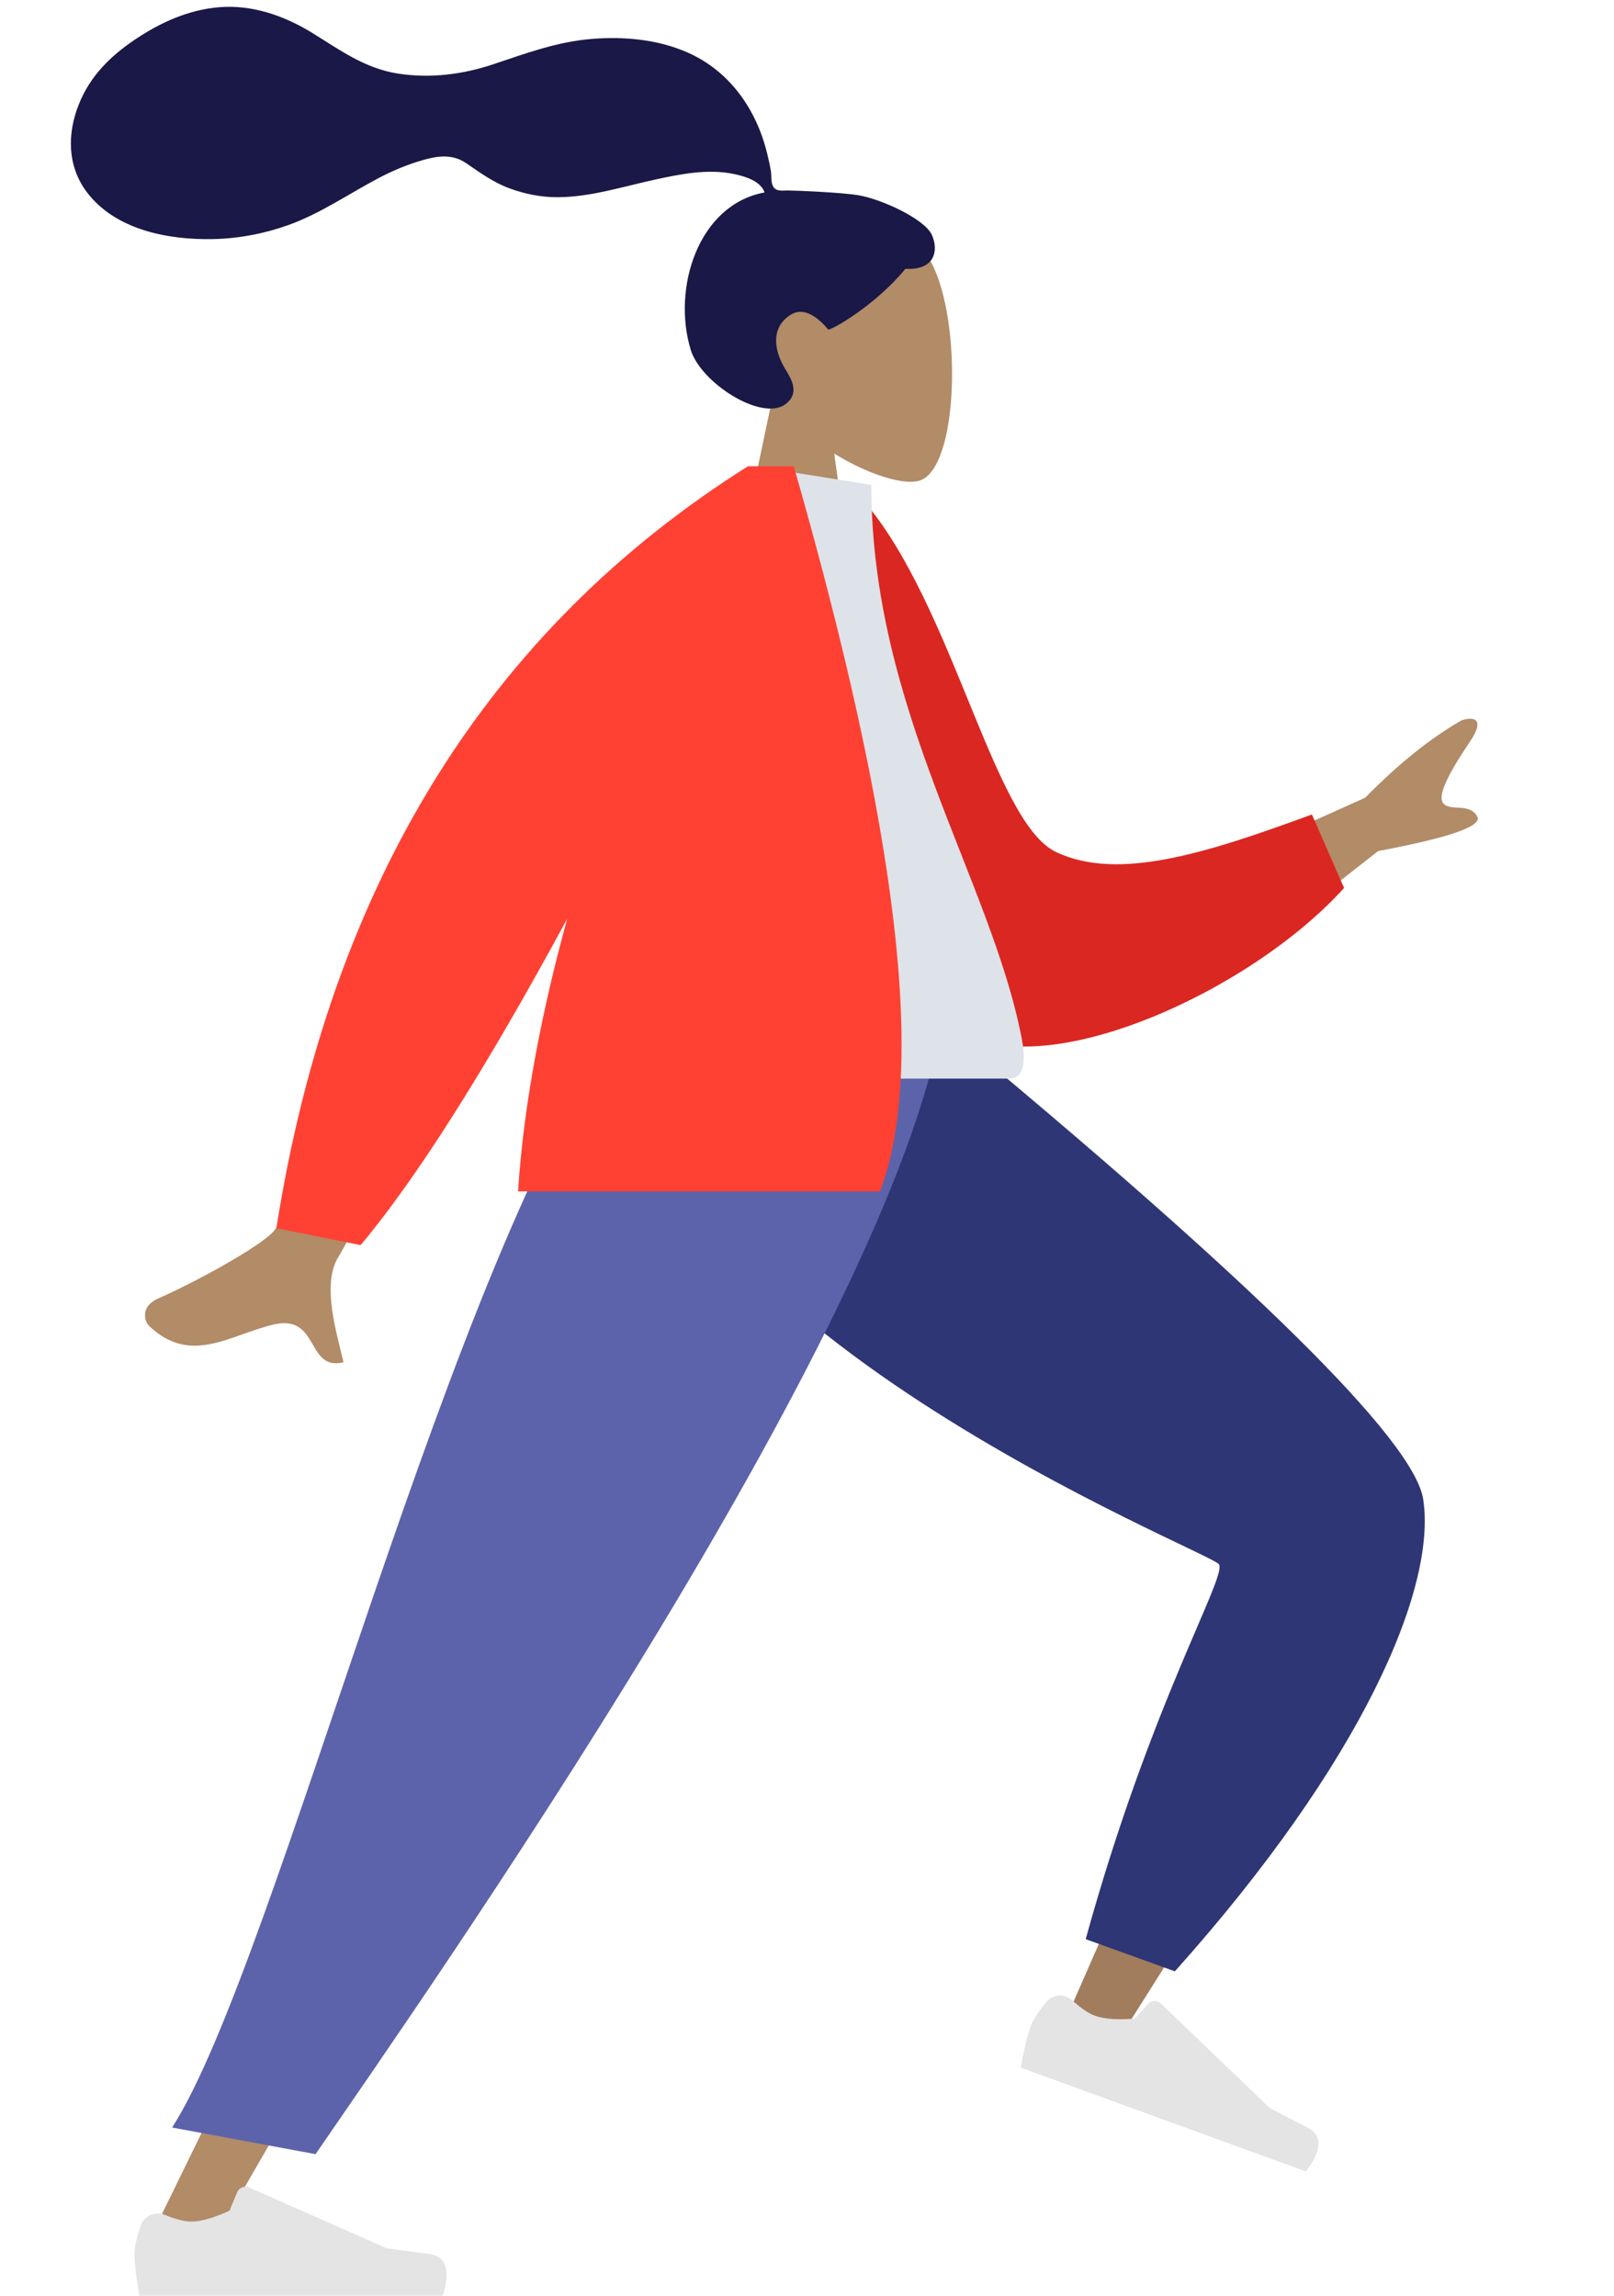
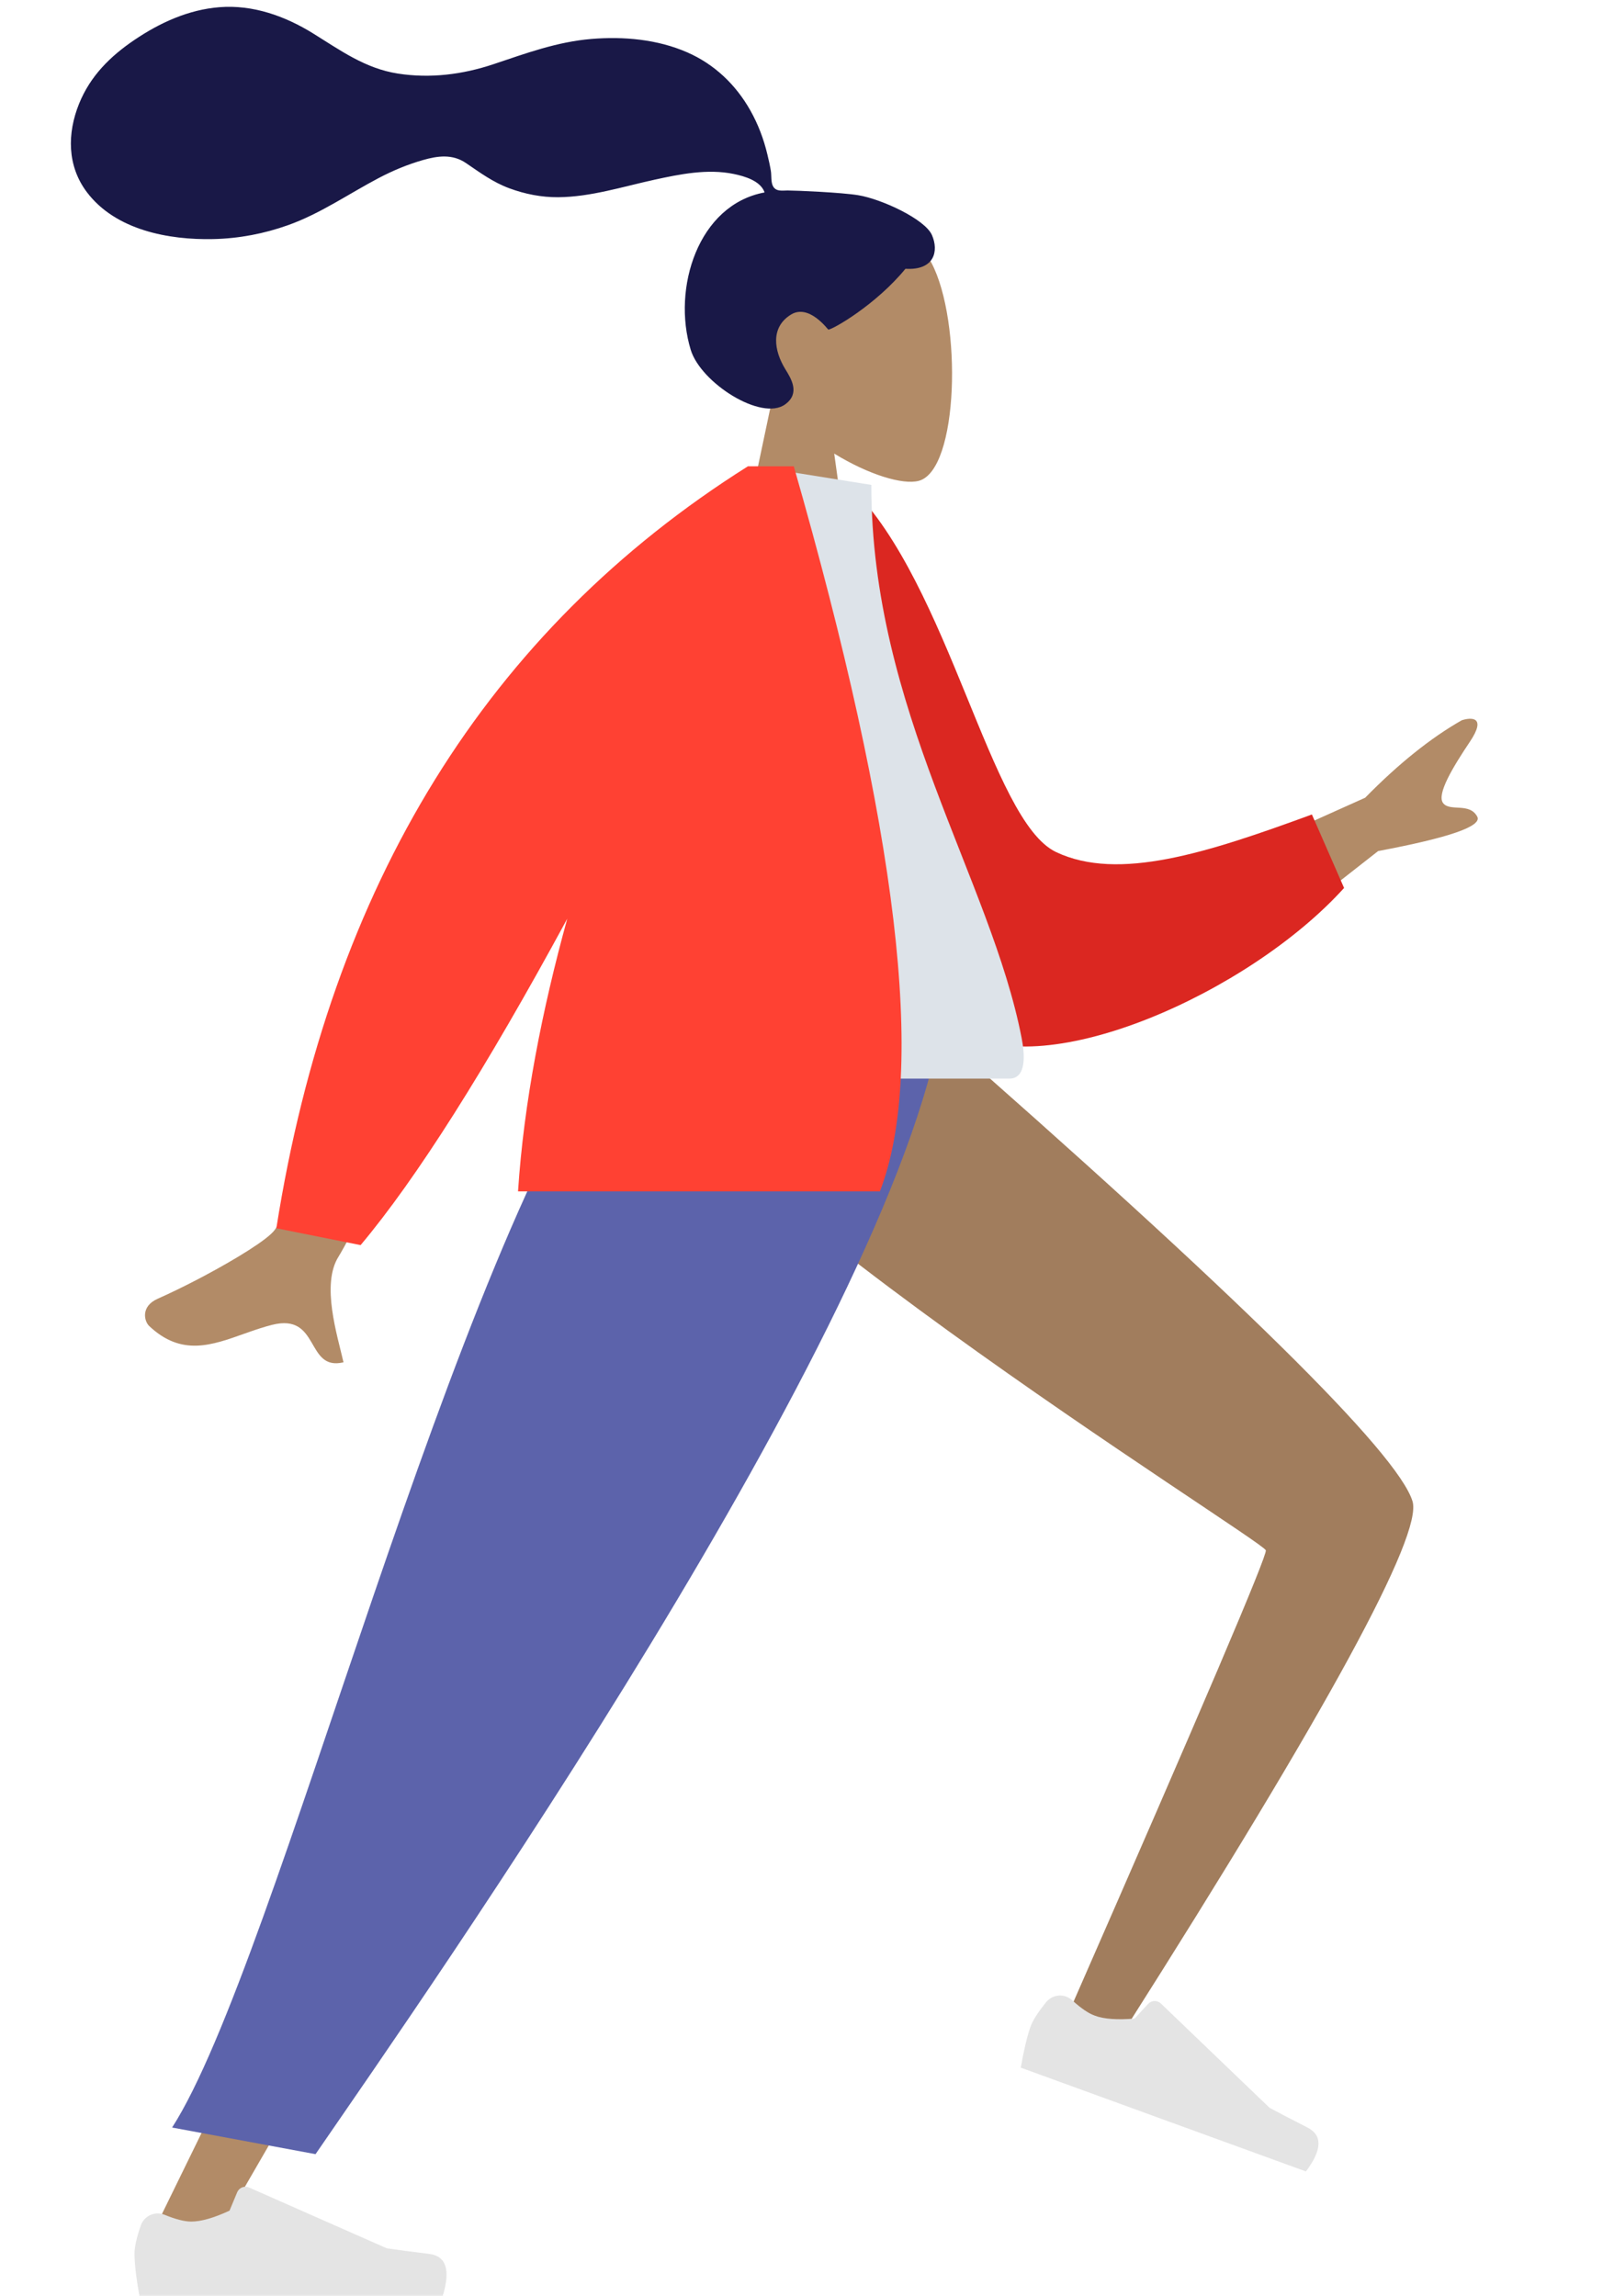
<svg xmlns="http://www.w3.org/2000/svg" width="180px" height="256px" viewBox="0 0 180 256" version="1.1">
  <title>Hero Image</title>
  <g id="Standalone-Site" stroke="none" stroke-width="1" fill="none" fill-rule="evenodd">
    <g id="PV_Shell_1" transform="translate(-190, -596)">
      <g id="Hero-Image" transform="translate(190, 601)">
        <g id="Head" transform="translate(49, 0)">
          <g transform="translate(32.162, 18.779)" fill="#B28B67" id="Head-[skin]">
            <path d="M22.718,5.533 C26.169,12.076 25.759,28.673 21.298,29.842 C19.52,30.309 15.73,29.166 11.873,26.802 L14.294,44.221 L0,44.221 L4.92,20.892 C2.176,17.616 0.319,13.601 0.629,9.102 C1.524,-3.862 19.266,-1.01 22.718,5.533 Z" />
          </g>
          <path d="M46.732,16.771 C44.848,16.457 39.776,16.241 38.84,16.241 C38.242,16.241 37.595,16.38 37.241,15.821 C36.951,15.364 37.057,14.591 36.97,14.06 C36.87,13.444 36.727,12.836 36.583,12.229 C36.172,10.502 35.551,8.859 34.682,7.317 C33.051,4.423 30.662,2.157 27.645,0.838 C24.314,-0.619 20.545,-0.952 16.963,-0.657 C13.129,-0.341 9.658,0.947 6.038,2.158 C2.588,3.312 -1.025,3.767 -4.633,3.203 C-8.268,2.635 -11.014,0.631 -14.08,-1.271 C-17.219,-3.218 -20.806,-4.491 -24.517,-4.199 C-27.981,-3.925 -31.173,-2.471 -34.038,-0.527 C-36.717,1.291 -38.929,3.478 -40.177,6.557 C-41.52,9.869 -41.519,13.504 -39.31,16.43 C-36.109,20.673 -30.167,21.77 -25.223,21.661 C-22.363,21.598 -19.554,21.067 -16.854,20.101 C-13.254,18.813 -10.142,16.63 -6.774,14.858 C-5.193,14.027 -3.559,13.344 -1.846,12.853 C-0.184,12.375 1.453,12.156 2.958,13.177 C4.55,14.258 5.976,15.319 7.798,15.995 C9.545,16.644 11.395,17.007 13.257,16.992 C16.878,16.964 20.448,15.816 23.966,15.047 C26.834,14.421 29.903,13.796 32.827,14.399 C34.047,14.65 35.83,15.169 36.27,16.459 C28.853,17.826 25.939,27.157 28.031,34.006 C29.159,37.703 35.944,42.025 38.581,40.081 C40.253,38.85 39.238,37.234 38.581,36.166 C37.324,34.123 36.894,31.498 39.221,30.075 C41.228,28.848 43.338,31.762 43.378,31.759 C43.929,31.715 48.696,28.973 51.979,24.972 C55.219,25.168 55.711,22.995 54.937,21.218 C54.163,19.441 49.335,17.205 46.732,16.771 Z" id="hair" fill="#191847" />
        </g>
        <g id="Bottom" transform="translate(0, 109)">
          <path d="M124.033,-6.024 C112.676,3.249 117.389,85.032 116.633,86.058 C116.297,86.514 98.249,90.323 62.489,97.487 L64.063,103.822 C105.923,101.93 128.066,99.431 130.491,96.324 C133.965,91.876 138.168,66.928 143.101,21.48 L124.033,-6.024 Z" id="leg-[skin]" fill="#B28B67" transform="translate(102.795, 48.899) rotate(-55) translate(-102.795, -48.899) " />
          <path d="M124.033,-6.024 C112.676,3.249 117.389,85.032 116.633,86.058 C116.297,86.514 98.249,90.323 62.489,97.487 L64.063,103.822 C105.923,101.93 128.066,99.431 130.491,96.324 C133.965,91.876 138.168,66.928 143.101,21.48 L124.033,-6.024 Z" id="shadow" fill-opacity="0.1" fill="#000000" transform="translate(102.795, 48.899) rotate(-55) translate(-102.795, -48.899) " />
-           <path d="M68.567,90.846 L71.335,101.05 C102.562,104.79 123.116,100.434 130.327,93.556 C135.133,88.97 139.348,64.09 142.971,18.916 L122.573,-10.215 C95.532,10.201 112.016,77.52 111.33,79.055 C110.643,80.591 94.189,81.731 68.567,90.846 Z" id="Pant" fill="#2F3676" transform="translate(105.769, 46.105) rotate(-55) translate(-105.769, -46.105) " />
          <g id="Group" transform="translate(115.73, 99.388)" fill="#E4E4E4">
            <g id="Right-[shoe]" transform="translate(18.3, 11.883) rotate(20) translate(-18.3, -11.883) ">
              <path d="M1.3,15.94 C0.833,17.296 0.6,18.341 0.6,19.075 C0.6,20.147 0.78,21.71 1.141,23.766 C2.396,23.766 13.676,23.766 34.982,23.766 C35.861,20.887 35.354,19.333 33.459,19.103 C31.564,18.873 29.99,18.666 28.737,18.481 L13.379,11.701 C12.873,11.478 12.283,11.707 12.06,12.212 C12.057,12.219 12.054,12.225 12.052,12.232 L11.198,14.282 L11.198,14.282 C9.444,15.093 8.019,15.498 6.922,15.498 C6.172,15.498 5.181,15.245 3.95,14.74 L3.95,14.74 C2.928,14.321 1.76,14.81 1.341,15.832 C1.326,15.867 1.313,15.903 1.3,15.94 Z" id="shoe" />
            </g>
          </g>
          <polygon id="leg-[skin]" fill="#B28B67" points="78 0 46.952 73.808 16.437 136.207 23.637 136.207 102.404 0" />
          <g id="Left-[shoe]" transform="translate(14.4, 118.234)" fill="#E4E4E4">
            <path d="M1.3,15.94 C0.833,17.296 0.6,18.341 0.6,19.075 C0.6,20.147 0.78,21.71 1.141,23.766 C2.396,23.766 13.676,23.766 34.982,23.766 C35.861,20.887 35.354,19.333 33.459,19.103 C31.564,18.873 29.99,18.666 28.737,18.481 L13.379,11.701 C12.873,11.478 12.283,11.707 12.06,12.212 C12.057,12.219 12.054,12.225 12.052,12.232 L11.198,14.282 L11.198,14.282 C9.444,15.093 8.019,15.498 6.922,15.498 C6.172,15.498 5.181,15.245 3.95,14.74 L3.95,14.74 C2.928,14.321 1.76,14.81 1.341,15.832 C1.326,15.867 1.313,15.903 1.3,15.94 Z" id="shoe" />
          </g>
          <path d="M19.193,123.245 L35.19,126.215 C47.559,108.208 99.324,34.372 105,1.68865387e-14 L69.386,1.68865387e-14 C50.433,24.848 30.983,104.939 19.193,123.245 Z" id="Pant" fill="#5C63AB" />
        </g>
        <g id="Body" transform="translate(15, 47)">
          <path d="M30.181,49.112 L42.188,51.547 C30.113,74.55 23.637,86.741 22.761,88.121 C20.789,91.226 22.629,96.917 23.308,99.914 C19.046,100.929 20.727,94.37 15.332,95.74 C14.469,95.959 13.628,96.239 12.804,96.527 L12.311,96.701 C8.632,98.006 5.267,99.286 1.643,95.871 C1.078,95.339 0.665,93.677 2.59,92.824 C3.96,92.218 5.516,91.459 7.068,90.65 L7.732,90.3 C11.378,88.362 14.843,86.219 15.617,85.179 C17.183,83.073 22.038,71.051 30.181,49.112 Z M148.938,30.698 C147.051,33.517 145.189,36.568 145.943,37.556 C146.697,38.544 148.883,37.454 149.746,39.06 C150.321,40.131 146.638,41.412 138.696,42.903 L122.795,55.365 L116.016,46.487 L137.247,36.957 C140.966,33.168 144.557,30.289 148.021,28.319 C149.057,27.982 150.826,27.88 148.938,30.698 Z" id="Arms-[skin]" fill="#B28B67" />
          <path d="M72.177,5.858 L77.147,4.531 C89.095,14.47 95.872,40.267 103.502,43.093 C110.716,45.764 120.258,41.733 131.555,36.43 L135.844,44.28 C126.265,56.936 104.539,68.821 94.886,63.966 C79.453,56.203 73.247,24.199 72.177,5.858 Z" id="Coat-Back" fill="#DB2721" transform="translate(104.011, 34.804) rotate(5) translate(-104.011, -34.804) " />
          <path d="M52.734,68.278 C73.05,68.278 87.993,68.278 97.565,68.278 C99.614,68.278 99.228,65.254 98.932,63.729 C95.514,46.12 82.173,27.138 82.173,2.073 L69.241,0 C58.545,17.584 54.847,39.233 52.734,68.278 Z" id="Shirt" fill="#DDE3E9" />
          <path d="M73.527,0 C85.136,40.45 88.336,67.402 83.128,80.856 L83.128,80.856 L42.773,80.856 C43.412,71.011 45.459,60.6 48.263,50.449 C39.124,67.3 31.442,79.432 25.217,86.845 L15.82,84.964 C21.873,46.591 39.402,18.27 68.407,-5.68434189e-14 Z" id="Coat-Front" fill="#FF4133" />
        </g>
      </g>
    </g>
  </g>
</svg>